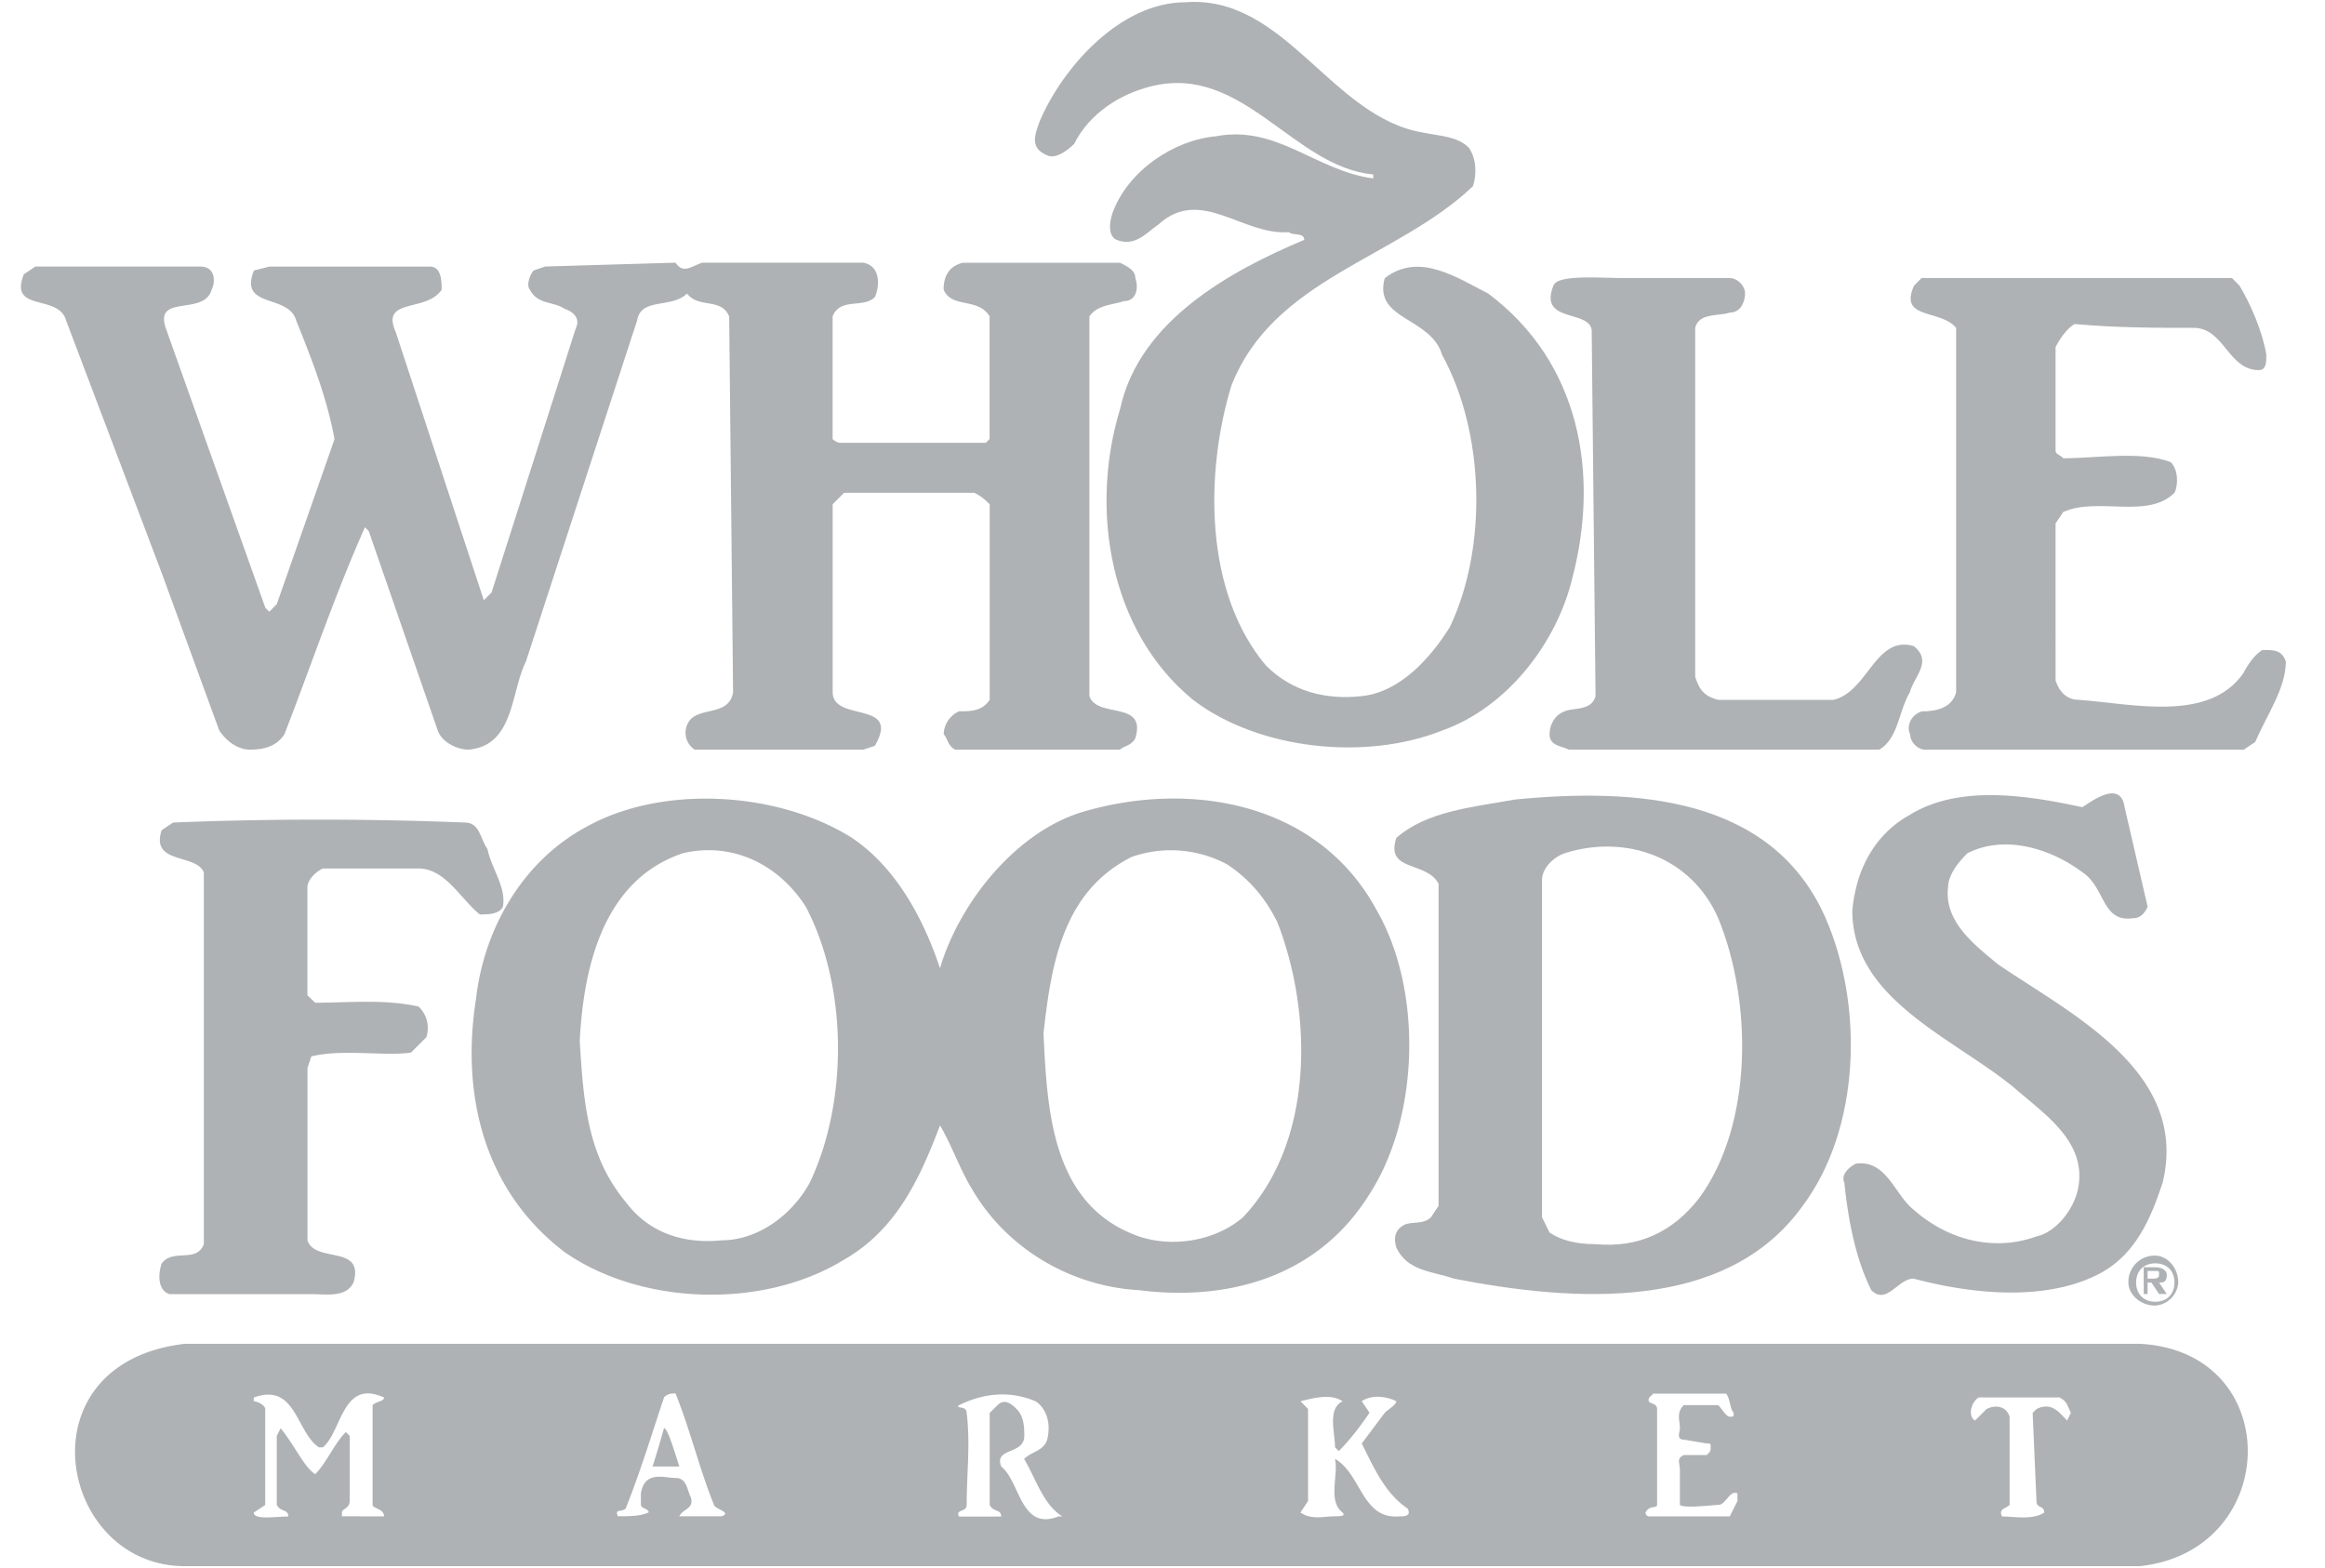
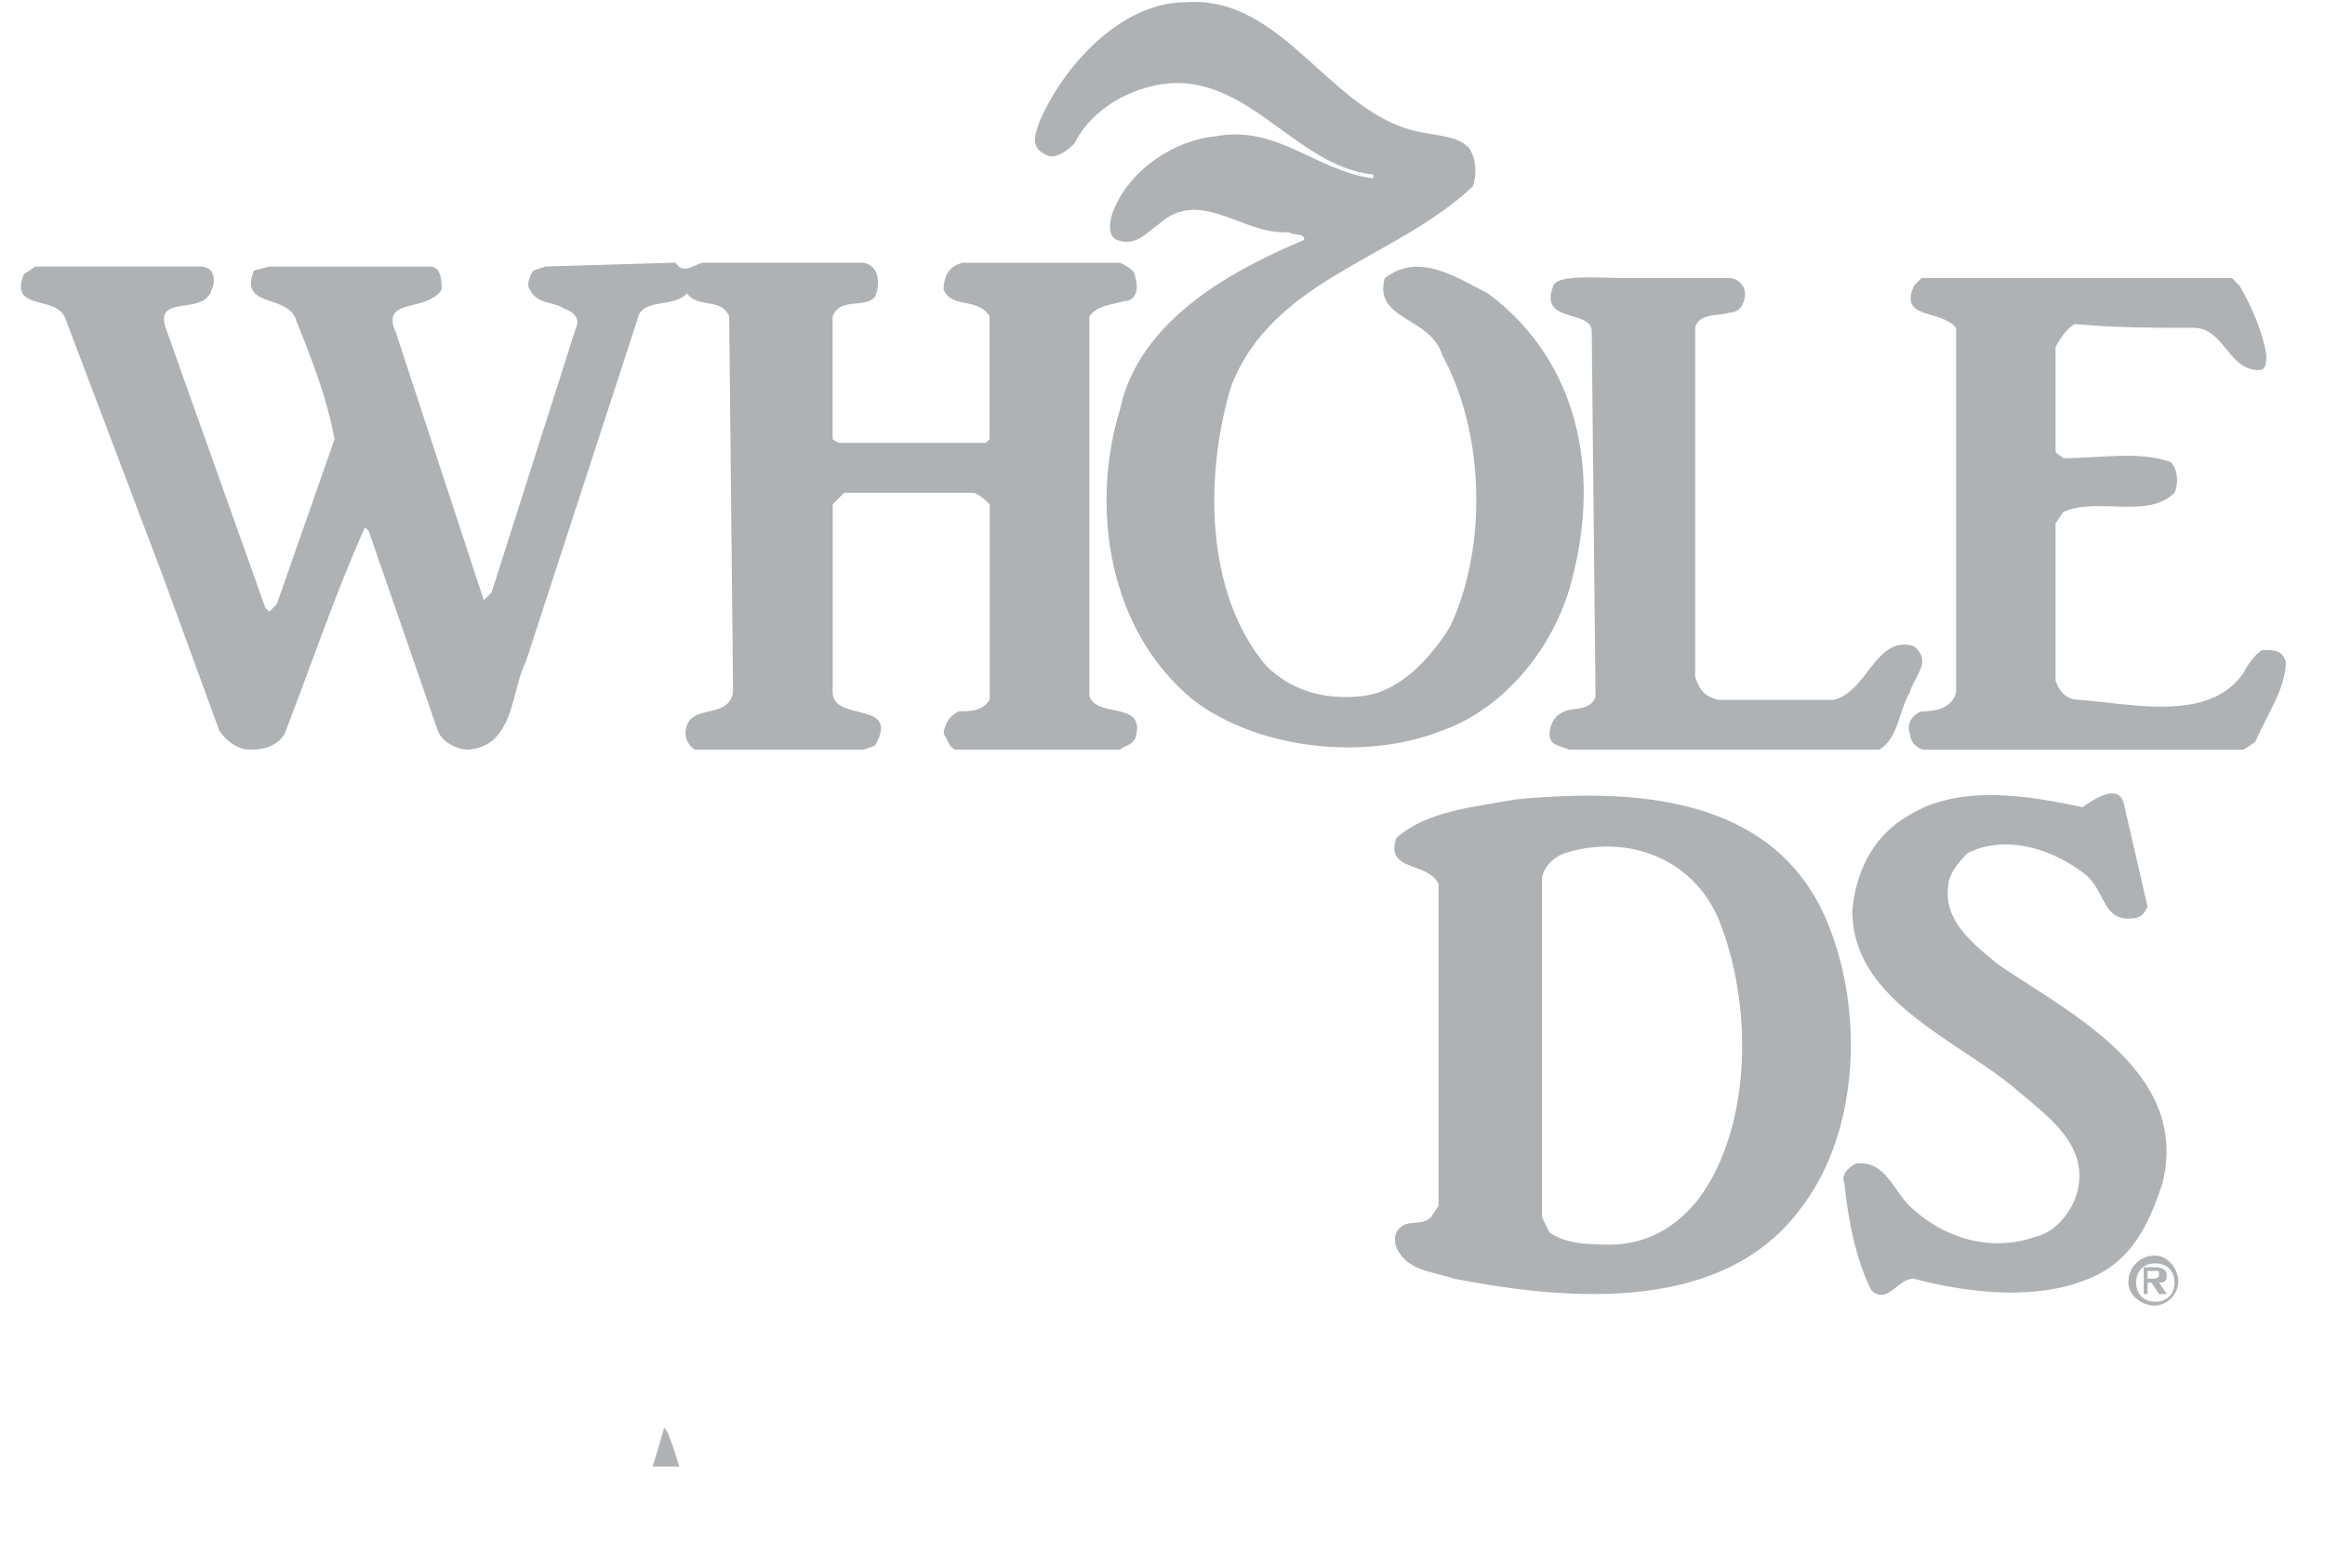
<svg xmlns="http://www.w3.org/2000/svg" width="43" height="29" fill="none" viewBox="0 0 43 29">
  <g fill="#aeb2b4" fill-rule="evenodd" clip-rule="evenodd">
    <path d="M19.37 2.873c.141.072.355-.071.496-.212.284-.567.85-.921 1.42-1.064 1.701-.426 2.623 1.488 4.111 1.63V3.3c-1.064-.142-1.773-.993-2.907-.78-.78.07-1.63.638-1.914 1.418-.072.212-.072.426.071.496.355.143.567-.143.78-.284.782-.709 1.56.213 2.41.143.072.071.284 0 .284.143-1.348.567-3.048 1.488-3.403 3.12-.566 1.842-.212 4.111 1.348 5.388 1.205.921 3.19 1.133 4.608.566 1.205-.426 2.126-1.63 2.41-2.836.497-1.914.142-3.97-1.56-5.245-.567-.284-1.276-.781-1.914-.284-.214.781.85.71 1.062 1.42.78 1.418.85 3.545.142 5.033-.354.567-.921 1.205-1.63 1.276-.639.072-1.277-.071-1.772-.567-1.134-1.347-1.134-3.545-.638-5.176.78-1.986 3.048-2.34 4.467-3.686.07-.212.07-.496-.072-.71-.212-.212-.495-.212-.85-.283-1.702-.283-2.553-2.553-4.396-2.41-1.205 0-2.269 1.205-2.693 2.198-.071.21-.214.493.14.634zm22.476 9.148c-.14.071-.283.283-.354.426-.639.922-2.057.567-3.048.496-.213 0-.355-.143-.427-.355V9.68l.143-.212c.638-.284 1.56.142 2.057-.355.071-.143.071-.426-.071-.567-.567-.212-1.348-.071-1.986-.071-.071-.072-.143-.072-.143-.143V6.419c.072-.143.214-.355.355-.426.781.07 1.488.07 2.198.07.567 0 .638.782 1.205.782.14 0 .14-.143.14-.284-.07-.426-.283-.921-.495-1.276l-.14-.143h-5.742l-.14.143c-.284.638.495.426.78.78v6.737c-.071.283-.355.355-.638.355-.212.071-.283.283-.212.426 0 .142.14.283.283.283h5.884l.214-.143c.212-.495.567-.992.567-1.488-.075-.214-.216-.214-.43-.214z" />
    <path d="m29.438 6.135.071 6.737c-.07.283-.426.212-.566.283-.212.071-.284.283-.284.426 0 .212.214.212.355.283h5.743c.355-.212.355-.71.567-1.064.071-.283.426-.567.071-.85-.71-.212-.85.85-1.488.993h-2.128c-.284-.071-.355-.212-.427-.426V6.064c.072-.283.427-.212.639-.283.212 0 .283-.214.283-.355 0-.143-.143-.283-.283-.283h-1.915c-.495 0-1.276-.072-1.347.142-.282.71.71.424.71.85zM4.055 13.51c.143.212.355.354.567.354.284 0 .496-.071.638-.283.496-1.276.922-2.553 1.489-3.829l.071.071 1.276 3.687c.072.212.355.354.567.354.85-.071.78-1.064 1.064-1.63l2.057-6.31c.072-.427.638-.213.922-.496.212.283.638.071.78.426l.072 6.948c-.071.426-.567.283-.78.496a.373.373 0 0 0 .07.566h3.12l.212-.071c.495-.85-.78-.426-.78-.993V9.326l.211-.212h2.41c.143.071.212.143.283.212v3.617c-.142.212-.354.212-.566.212a.477.477 0 0 0-.284.426c.072.071.072.212.212.283h3.048c.072-.071.212-.071.284-.212.212-.71-.71-.354-.85-.78v-7.02c.142-.212.426-.212.638-.283.212 0 .283-.212.212-.426 0-.143-.143-.213-.284-.284h-2.907c-.283.071-.355.284-.355.496.143.354.638.142.85.495v2.27l-.07.07h-2.69c-.072 0-.143-.07-.143-.07V5.851c.143-.355.567-.143.78-.355.072-.142.144-.567-.211-.638h-2.979c-.212.071-.355.212-.495 0l-2.41.071-.212.072c-.072.071-.143.283-.072.355.143.283.427.212.639.354.212.072.283.212.212.355l-1.56 4.893-.143.143-1.63-4.963c-.284-.638.566-.354.85-.78 0-.143 0-.427-.213-.427H4.98l-.284.072c-.283.71.639.426.781.921.284.71.567 1.42.71 2.198L5.12 11.171l-.14.143-.072-.072-1.843-5.176c-.212-.638.71-.212.85-.71.072-.142.072-.426-.212-.426H.653l-.212.143c-.284.71.638.355.78.85l1.772 4.68zm32.333 2.269c.71-.355 1.56-.072 2.127.354.426.284.354.922.921.85.141 0 .212-.07.284-.211l-.426-1.843c-.072-.496-.567-.143-.781 0-.993-.214-2.27-.427-3.19.14-.64.355-.994.993-1.065 1.772 0 1.631 1.843 2.34 2.977 3.262.566.497 1.347.993 1.205 1.843-.072.426-.427.85-.781.922-.781.283-1.631.07-2.27-.498-.354-.283-.495-.921-1.064-.85-.14.071-.283.212-.214.355.072.71.214 1.419.498 1.986.283.283.495-.214.78-.214 1.063.283 2.41.426 3.403-.072.71-.354.993-1.064 1.205-1.702.498-2.057-1.702-3.12-3.048-4.041-.426-.355-.993-.78-.921-1.419.005-.21.146-.422.36-.634z" />
    <path d="M26.888 23.648c2.197.426 5.033.638 6.452-1.347 1.064-1.42 1.134-3.686.426-5.317-.992-2.27-3.545-2.41-5.743-2.198-.78.142-1.63.212-2.198.71-.212.637.567.425.781.85V22.3l-.14.212c-.143.142-.355.071-.498.142-.14.072-.212.214-.14.427.207.424.634.424 1.06.566zm2.055-7.87c1.133-.354 2.34.072 2.836 1.206.638 1.56.638 3.828-.355 5.176-.496.638-1.134.922-1.915.85-.354 0-.638-.071-.85-.214l-.14-.283v-6.239c-.002-.212.212-.426.424-.495z" />
-     <path d="M10.437 23.153c1.419.993 3.686 1.064 5.176.142.993-.567 1.42-1.56 1.772-2.48.212.354.355.78.567 1.133.638 1.133 1.843 1.843 3.12 1.914 1.702.214 3.33-.283 4.254-1.774.922-1.417.993-3.757.14-5.245-1.063-1.986-3.402-2.41-5.388-1.843-1.276.354-2.34 1.702-2.693 2.907-.283-.85-.78-1.843-1.63-2.412-1.349-.85-3.475-.993-4.894-.212-1.205.638-1.914 1.914-2.057 3.19-.281 1.772.145 3.544 1.633 4.68zm10.493-7.305a2.201 2.201 0 0 1 1.772.142c.426.284.71.639.922 1.065.638 1.63.71 4.04-.638 5.46-.496.426-1.277.566-1.915.354-1.63-.567-1.702-2.34-1.772-3.757.143-1.278.355-2.624 1.631-3.264zm-8.295-.07c.921-.212 1.771.214 2.269.993.78 1.489.78 3.617.071 5.105-.355.638-.993 1.063-1.63 1.063-.71.071-1.348-.141-1.773-.71-.709-.85-.78-1.843-.85-2.978.07-1.346.424-2.977 1.913-3.473z" />
-     <path d="M5.97 16.062H7.74c.496 0 .781.567 1.134.85.143 0 .355 0 .426-.14.071-.355-.212-.71-.283-1.065-.143-.212-.143-.495-.426-.495a67.9 67.9 0 0 0-5.389 0l-.212.142c-.212.639.638.426.78.781v6.877c-.142.355-.566.071-.78.355-.071.212-.071.495.143.567h2.623c.284 0 .639.07.781-.212.212-.71-.71-.355-.85-.781V19.75l.071-.212c.567-.143 1.348 0 1.843-.071l.284-.284a.547.547 0 0 0-.143-.567c-.638-.142-1.276-.071-1.914-.071l-.143-.14v-1.986c0-.145.143-.286.284-.357zm33.607 8.791H3.417c-3.048.355-2.34 4.112 0 4.112h36.16c2.624-.283 2.695-3.97 0-4.112zm-33.253 3.19v-.07c0-.072.143-.072.143-.213v-1.205l-.071-.07c-.212.211-.355.566-.567.78-.212-.143-.355-.497-.638-.85l-.072.14v1.277c.072.14.212.071.212.214-.212 0-.638.071-.638-.072l.212-.14V26.06c0-.071-.142-.143-.212-.143v-.071c.781-.283.781.638 1.205.922h.072c.354-.284.354-1.277 1.133-.922 0 .071-.143.071-.212.14v1.844c0 .071.212.071.212.214zm7.02 0h-.781c.071-.142.283-.142.212-.354-.071-.14-.071-.355-.283-.355-.212 0-.567-.142-.639.284v.212c0 .071.143.071.143.14-.143.072-.355.072-.567.072-.071-.143.072-.071.143-.143.283-.71.495-1.417.71-2.057.07-.071.142-.071.212-.071.283.71.426 1.347.709 2.057 0 .075.353.145.14.216zm6.238 0c-.709.284-.709-.637-1.064-.92-.142-.355.426-.213.426-.567 0-.141 0-.355-.142-.496-.072-.071-.212-.214-.355-.071l-.143.142v1.703c.072.14.212.071.212.214h-.78c-.072-.143.142-.072.142-.214 0-.567.071-1.134 0-1.703 0-.142-.212-.071-.143-.142.427-.212.922-.284 1.42-.072.212.143.283.426.212.71-.072.214-.284.214-.427.355.213.354.355.85.71 1.064zm6.312 0c-.709.072-.709-.78-1.205-1.063.072.283-.14.78.141.993.072.07-.071.07-.14.07-.213 0-.427.072-.639-.07l.141-.213v-1.702l-.14-.143c.283-.07.566-.14.778 0-.283.143-.14.567-.14.85l.07.072c.215-.214.427-.497.568-.71l-.143-.213c.214-.141.497-.072.638 0 0 .07-.14.142-.212.214l-.426.568c.214.426.426.922.85 1.205.072.143-.071.143-.14.143zm6.24-.283-.142.284h-1.488c-.071 0-.071-.071-.071-.071.071-.141.214-.072.214-.141V26.06c0-.143-.214-.071-.143-.214l.071-.071h1.348c.071.071.071.283.14.354 0 .072 0 .072-.07.072s-.141-.141-.215-.214h-.638c-.142.142-.071.283-.071.426 0 .071-.071.212.071.212l.426.071c.072 0 .072 0 .072.072 0 .07 0 .07-.072.142h-.426c-.142.072-.071.141-.071.284v.638c.071.071.638 0 .71 0 .142 0 .213-.284.354-.212zm6.097-1.488c-.14-.14-.283-.355-.567-.212l-.071.071.071 1.631c0 .141.143.072.143.212-.214.143-.567.072-.78.072-.072-.143.07-.143.14-.214V26.2c-.072-.214-.284-.214-.426-.141l-.212.212c-.143-.071-.072-.355.071-.426h1.488c.141.071.141.14.212.283z" />
    <path d="M12.068 27.122h.496c-.071-.212-.212-.71-.284-.71.002 0-.14.498-.212.71zM39.719 23.506h.14c.072 0 .072 0 .072.071s-.071.071-.14.071h-.072zm-.071.426h.071v-.212h.071l.141.212h.143l-.143-.212c.071 0 .143 0 .143-.143 0-.071-.072-.14-.214-.14h-.214zm-.284-.212c0 .212.212.426.496.426a.458.458 0 0 0 .426-.426c0-.284-.212-.498-.426-.498a.485.485 0 0 0-.496.498zm.143 0c0-.214.14-.355.355-.355s.354.14.354.355c0 .212-.14.355-.354.355s-.355-.143-.355-.355z" />
  </g>
</svg>